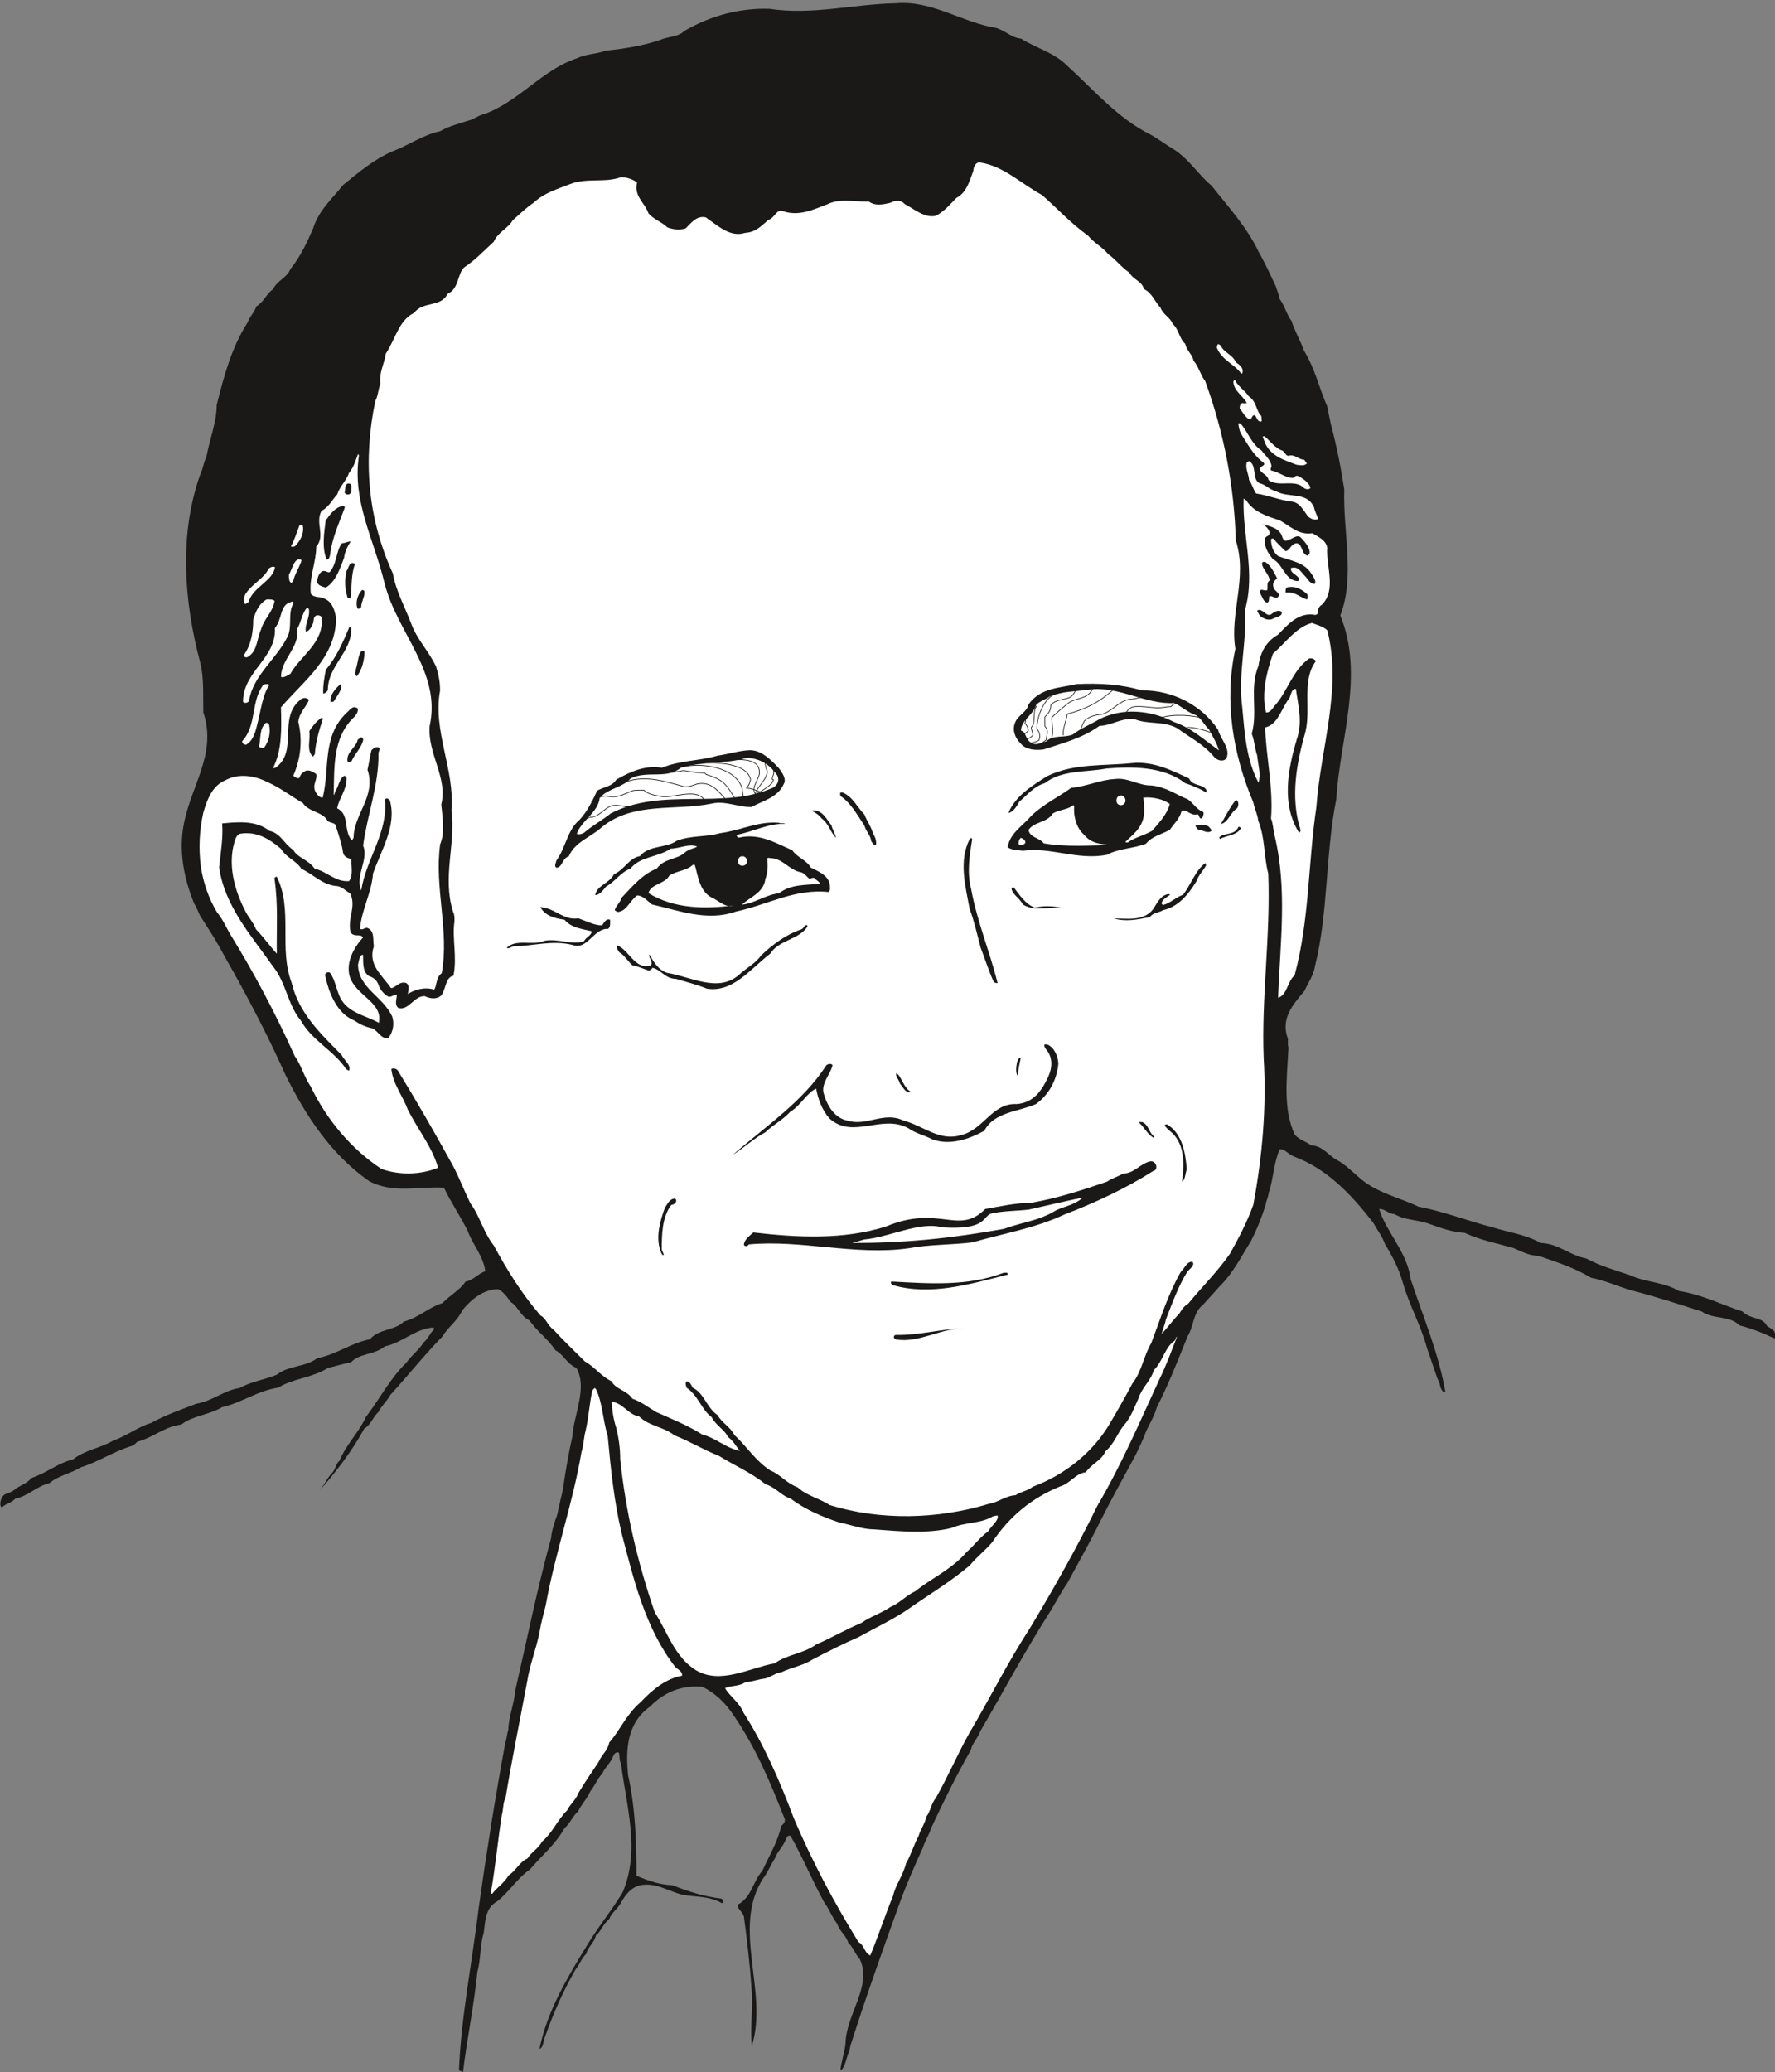
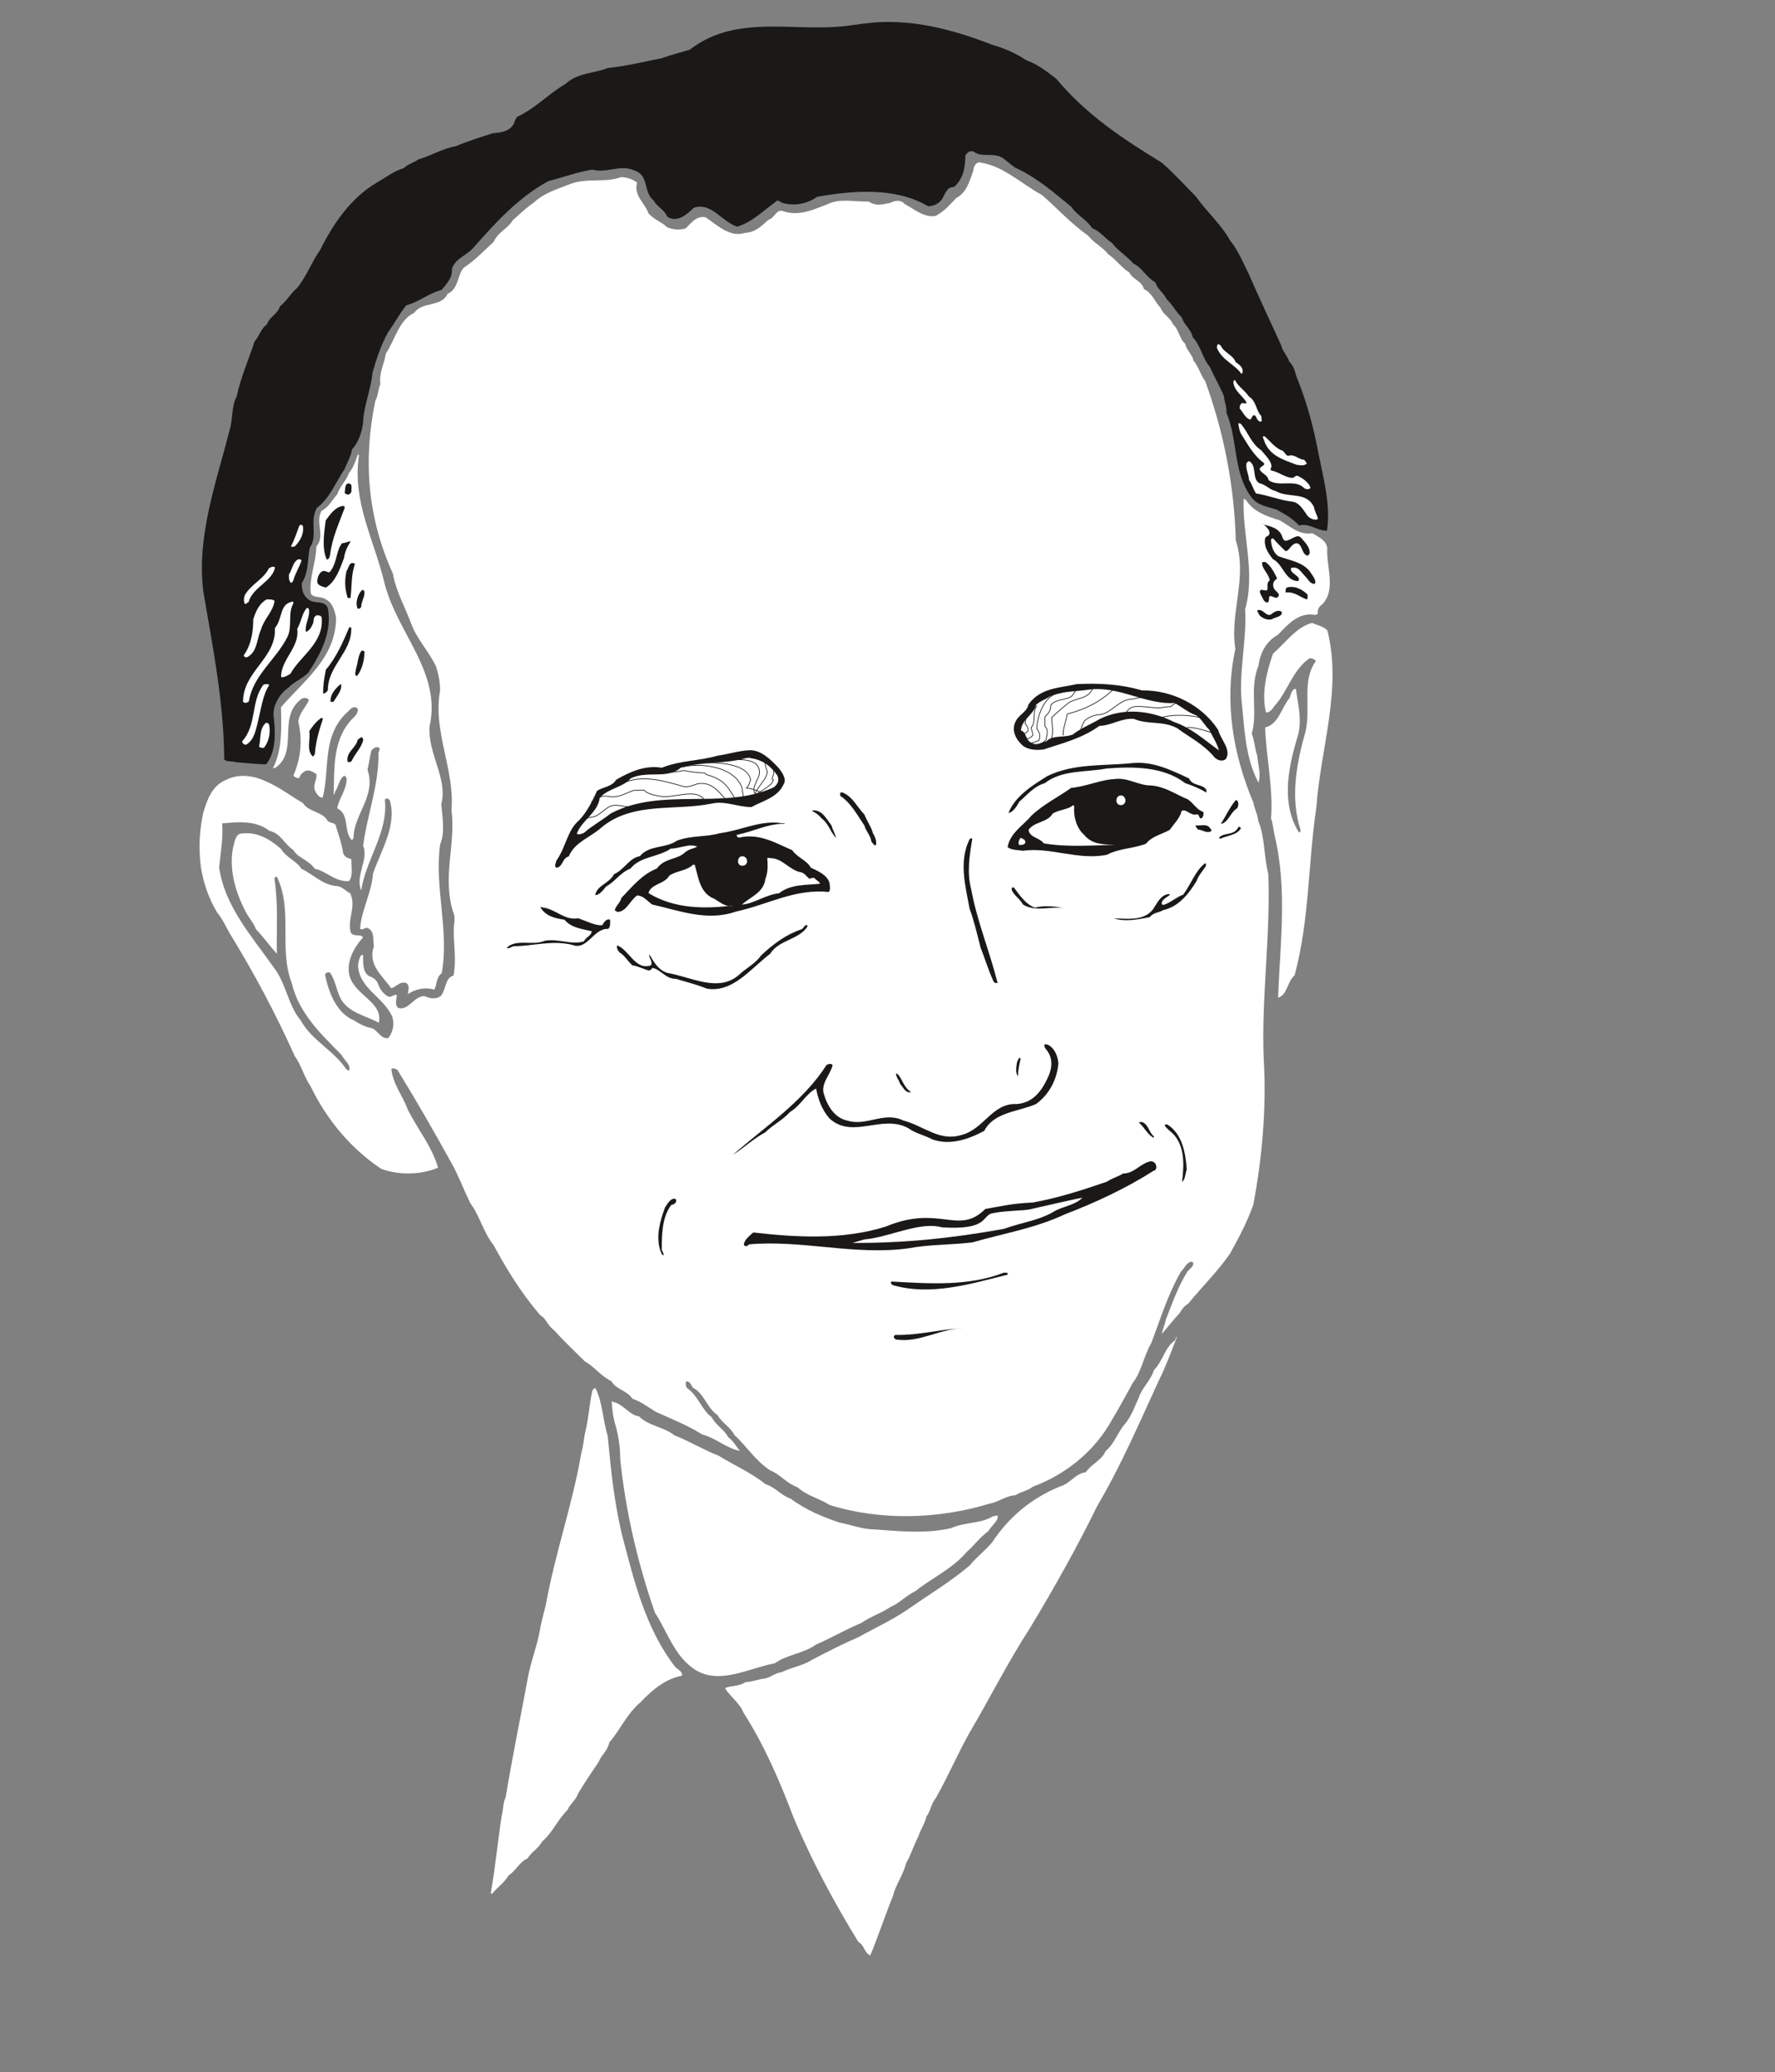
<svg xmlns="http://www.w3.org/2000/svg" xml:space="preserve" width="776.731" height="906.444" fill-rule="evenodd" stroke-linejoin="round" stroke-width="28.222" preserveAspectRatio="xMidYMid" version="1.2" viewBox="0 0 20551 23983">
  <rect x="0" y="0" width="20551" height="23983" fill="#808080" stroke="none" />
  <defs class="ClipPathGroup">
    <clipPath id="a" clipPathUnits="userSpaceOnUse">
      <path d="M0 0h20551v23983H0z" />
    </clipPath>
  </defs>
  <g class="SlideGroup">
    <g class="Slide" clip-path="url(#a)">
      <g class="Page">
        <g class="com.sun.star.drawing.ClosedBezierShape">
          <path fill="none" d="M3 34h20551v23951H3z" class="BoundingBox" />
-           <path fill="#1B1918" d="M10371 38c419-37 764 221 1161 285 111 33 180 114 289 124 173 109 386 163 529 308 317 287 589 614 975 805 91 51 173 114 251 160 191 117 295 300 450 427 196 248 414 485 546 767 76 132 135 264 198 396 15 51 38 99 46 150 63 86 79 177 137 254 41 127 104 228 145 345 127 206 173 427 269 645 13 74 31 150 41 201 69 264 118 508 156 759-16 496 127 1014-46 1458 282 691-5 1428-46 2124-128 645-92 1318-247 1935-18 115-81 191-122 287-145 168-277 331-191 555 0 41-5 69 6 99-16 338-69 719 76 1014 63 63 137 78 185 119 137 5 201 117 298 168 104 58 168 127 249 195 201 186 468 236 696 346 300 58 577 167 864 241 185 58 376 81 554 180 200 5 345 148 523 178 162 86 335 137 500 191 196 91 394 78 577 187 272 41 490 158 736 237 87 94 231 58 282 167 41 28 94 46 94 99 0 23 0 41-7 46-120-58-265-117-402-150-122-122-312-68-439-162-274-87-533-173-805-242-160-45-318-119-478-149-190-115-404-183-609-254-112 0-204-56-295-92-201-56-381-91-559-173-150-10-272-55-409-104-137-51-282-40-404-114-68 0-114-64-177-58 81 266 327 502 363 807 150 450 327 864 404 1313-31 6-49-35-59-63-5-41-18-64-35-99-41-120-79-231-120-351-68-259-203-490-277-749-50-173-121-310-208-450-33-96-91-165-137-251-259-330-532-622-923-767-64-28-109-92-160-81-71 162-71 340-127 503-5 50-31 96-36 142-50 155-104 289-172 421-115 183-206 369-364 524-63 73-132 144-188 208-121 96-104 246-180 368-114 282-218 551-355 818-36 132-110 224-145 333-36 86-69 155-104 226-143 264-287 523-414 777-122 247-247 465-374 701-76 109-132 219-195 323-295 460-541 927-808 1382-33 91-97 144-114 226-173 304-313 591-460 904-26 86-71 147-94 223-97 214-191 427-264 628-196 541-391 1087-564 1630-13 33-18 64-23 92-41 91-46 195-104 231 0-71 46-198 58-307 5-346 315-668 165-983-55-59-78-140-132-186-28-91-104-137-127-218-63-81-96-178-150-247-142-259-251-525-391-772-23-17-45 10-56 41-35 86-99 142-127 218-53 87-86 168-139 237-364 574 68 1305-127 1933-23-211 17-447-5-674-18-281-51-546-87-823-18-63-73-81-73-137 160-81 177-271 287-393 81-178 177-333 218-519 36-27 53-63 36-91-163-414-328-810-582-1181-91-142-213-264-368-338-237-23-445 64-605 229-272 195-282 503-254 795 87 386 97 795 97 1163 150 64 277 104 416 109 188 76 374 132 564 155 28 8 28 48 10 54-150-87-305-69-465-100-167-45-304-142-477-109-109 23-173 109-221 191-46 91-114 122-142 200-76 64-92 140-155 191-18 86-94 132-112 213-56 51-74 122-119 173-145 249-265 523-359 790-22 51-15 119-63 137 86-432 323-828 549-1196 132-221 287-404 414-617 208-483 40-1009-18-1486-28-51-10-97-28-132-36-6-53 17-64 45-28 76-91 122-121 191-64 73-92 150-143 213-40 92-104 150-139 229-69 63-97 145-160 198-105 188-267 320-399 477-142 97-247 265-379 369-139 78-139 223-157 363-46 150-33 310-74 455-40 396-122 787-167 1163-18-18-33-18-46-23 23-612 155-1267 231-1902 91-643 190-1265 305-1888 18-53 18-104 35-150 5-162 69-304 79-449 140-610 254-1181 417-1773 5-86 33-145 50-213 28-59 28-110 46-168 13-81 41-155 46-218 30-209 63-392 104-577 18-259 178-564 46-793-104-40-150-157-242-203-91-137-218-223-299-345-104-46-137-168-219-214-45-63-91-127-150-149-172 7-304 116-409 243-58 125-167 196-232 305-213 219-401 455-604 678-46 82-104 127-137 196-69 64-87 150-163 191-150 276-338 513-528 731 63-69 96-160 160-223 40-49 40-105 81-135 76-188 224-328 305-506 162-213 282-449 467-627 64-91 145-145 201-236 58-46 76-114 117-145 5-18 0-28 0-28-209 10-364 178-567 219-114 99-292 76-391 185-91 15-183 46-264 63-191 120-404 120-577 229-241 36-419 173-650 226-155 92-340 97-472 201-196 23-333 155-513 200-16 23-38 36-56 46-214 64-391 186-595 249-119 74-264 97-363 183-150 36-246 150-396 180-46 51-109 56-150 97-10 7-18-5-23-23-4-51 18-109 59-127 45-15 91-33 127-69 68-40 124-58 177-119 178-58 305-173 478-213 137-110 310-127 467-219 155-53 292-162 437-203 173-96 351-155 523-223 191-31 318-155 501-181 140-79 294-96 432-155 139-109 330-86 467-190 231-46 391-178 610-219 109-127 282-96 393-205 173-46 292-168 447-214 95-99 197-145 268-249 91-15 155-101 229-119-23-180-150-313-201-462-91-183-196-333-278-506-282-18-599 74-874-81-439-310-731-760-962-1227-219-489-455-933-714-1388-81-155-173-294-254-421-41-56-51-120-86-166-115-281-173-571-133-858 69-490 404-859 237-1359-5-201 10-391-36-577-190-713-246-1485 0-2176 36-74 36-137 71-201 38-208 120-409 120-604 86-346 172-663 358-956 28-76 79-116 101-185 87-51 122-155 191-196 53-109 162-132 203-236 119-145 196-317 264-472 64-208 224-346 346-501 183-149 355-294 564-386 195-73 363-195 558-236 111-63 220-86 324-122 69-15 122-63 178-73 414-145 680-519 1089-651 110-53 224-45 323-86 224-23 437-58 627-122 105-46 214-33 292-109 308-178 641-264 981-254 495 76 978-56 1463-64Z" />
        </g>
        <g class="com.sun.star.drawing.ClosedBezierShape">
          <path fill="none" d="M2338 254h13040v8593H2338z" class="BoundingBox" />
          <path fill="#1B1918" d="M9996 274c518-73 1026 63 1491 244 157 45 276 101 393 177 137 51 248 138 352 219 340 409 764 691 1219 968 145 127 267 264 394 391 132 185 292 322 396 508 99 124 145 246 218 391 122 282 249 546 374 823 18 74 76 127 94 190 68 64 68 150 104 224 102 260 178 537 229 814 63 315 149 622 104 919-122 0-201-91-323-61-86-89-160-127-264-185-117-36-219-46-295-150-205-282-150-655-282-968 5-81-28-132-28-190-53-128-116-230-162-339-92-109-109-254-201-346-18-94-99-139-127-231-73-68-104-144-173-208-40-79-109-119-132-196-109-63-155-172-254-218-81-91-182-150-246-236-86-59-140-137-231-173-69-104-178-150-241-246-209-173-410-346-652-455-58-41-94-76-144-112-110-68-242 0-336-73-51-18-78 17-96 45 0 140-28 277-132 364-82 0-99 73-127 121-36 74-115 102-173 102-373-223-876-183-1285-109-120 86-275 109-409 68-23-15-51-38-64-15-142 102-287 247-454 292-183-63-298-287-501-218-86 86-195 173-305 104-40-91-121-114-160-190-122-97-48-288-221-346-165-74-327 36-487-10-181 28-341 91-508 132-351 190-615 483-870 772-81 92-213 125-249 247 8 104-63 172-119 241-155 40-259 140-409 178-87 111-145 221-214 317-81 150-132 305-177 462-18 201-104 385-110 588-17 114-53 219-127 300-12 79-58 155-86 228-109 163-173 341-322 450-87 163 17 318-82 462-28 148-10 275-91 407-5 99 28 167 104 208 74 28 165 0 196 81 55 277-87 541-227 750-73 73-172 109-228 172-104 69-180 206-173 320 23 198 33 417-86 567-122 0-244-18-341-23-58-18-104 0-144-31-5-668-132-1300-242-1945-80-645 150-1260 305-1872 41-137 18-269 81-386 51-237 143-433 206-634 59-68 76-155 145-200 28-87 122-117 150-209 81-63 127-155 195-208 122-150 173-310 272-447 155-312 361-605 655-777 110-64 201-135 313-168 56-53 119-63 165-99 155-46 282-127 439-155 148-63 287-104 426-150 99-5 195-23 243-109 16-46 28-81 61-91 209-105 346-259 536-369 140-132 336-122 491-185 223-23 419-74 627-114 109-41 213-64 323-99 563-436 1267-178 1899-287 46 0 77-13 110-13Z" />
        </g>
        <g class="com.sun.star.drawing.ClosedBezierShape">
          <path fill="none" d="M2310 1877h12380v15671H2310z" class="BoundingBox" />
          <path fill="#FFF" d="M11354 1882c267 41 473 247 709 374 178 154 345 340 531 467 73 91 173 137 236 218 97 69 155 155 246 214 46 86 145 96 168 190 97 46 127 150 191 214 33 86 114 114 142 188 76 71 76 172 145 231 17 81 86 127 96 195 64 76 81 168 135 236 218 595 338 1222 355 1845 140 432-73 839-5 1255-132 610-28 1219 208 1778 16 82 51 140 56 209 82 200 64 414 117 614 28 722-81 1430-53 2136 35 577-18 1148-120 1696-71 200-172 391-271 568-150 214-323 381-483 577-48 28-76 69-99 109-81 87-137 163-208 242 12-56 40-115 48-166 79-203 147-393 251-558 31-36 87-69 59-110-64-12-92 74-137 115-150 264-236 546-341 823-91 155-109 327-218 467-86 160-173 315-267 473-200 337-528 591-886 723-69 54-137 54-201 99-114 6-201 82-300 97-604 185-1267 196-1849 18-127-81-269-109-373-206-132-48-201-150-318-196-172-111-276-284-414-408-51-100-145-140-196-232-127-86-155-254-287-317-18-33-36-74-71-74-23 18-5 56 0 74 134 91 172 254 289 340 51 99 150 145 191 231 68 51 92 110 138 160-156-28-278-149-438-190-173-109-363-183-531-259-96-56-173-120-277-155-63-97-195-109-241-201-127-63-196-167-310-231-127-127-249-241-358-363-74-51-91-137-155-168-218-251-391-533-541-810-122-155-163-345-272-490-73-150-132-306-206-443-208-376-416-739-635-1095-27-28-68-23-73-13 18 173 137 318 190 468 120 236 282 432 351 673-208 86-460 86-658 13-356-237-632-572-815-950-82-122-110-249-186-354-223-495-472-965-754-1422-51-91-87-173-145-241-102-168-160-351-188-523-29-219-17-432 28-633 46-157 104-312 259-376 150-81 333-51 473 18 167 74 282 168 419 246 76 112 231 99 289 209 33 28 97 17 97 68 35 109 68 203 81 300 18 58 58 58 97 76-6 74 25 183-28 252-160 12-259-115-397-143-76-109-195-122-249-218-109-71-142-191-276-221-160-125-369-102-547-86 13 162-17 340-35 508 63 449 376 795 622 1145 155 191 173 450 323 627 132 237 381 346 526 564 15 13 28 13 33 18 28-63-51-114-87-183-241-244-495-485-576-830-155-404 17-846-173-1232-10 0-23 5-28 18 46 299 23 586 28 873-79-86-150-188-241-282-33-86-92-142-127-218-115-224-188-483-138-732 18-63 23-127 74-155 196-35 346 59 480 173 61 104 178 137 236 231 155 74 247 191 420 201 63 13 99 63 144 81 79 155-40 310 10 460 46 53 110 5 140 53-109 120-195 282-157 442 63 231 393 305 340 546-150-86-363-114-450-297-45-99-55-195-114-282-28-17-58 5-58 28 45 214 139 442 335 523 69 46 137 77 213 92 69 35 102 127 183 112 64-77 69-176 46-249-109-236-391-328-396-600 10-40 18-119 58-114 5 81-13 191 69 246 56 18 91 49 109 99 18 59 69 115 114 138 41 12 69-33 99-16 0 46-30 110 18 148 119 35 183-143 305-137 74 35 142 35 190-6 61-81 46-208 143-231 45-218-18-431 12-632 0-46 0-76-17-109-127-404 35-790-18-1176 40-465-219-915-132-1382 0-109-18-183-46-277-86-183-218-310-287-495-76-201-180-386-213-582-295-645-346-1319-204-1997 36-69 31-132 59-196-18-132 46-236 63-353 110-165 150-386 328-472 104-138 312-61 386-219 132-56 114-229 191-305 137-91 236-200 345-299 46-110 168-155 218-247 87-76 155-145 242-203 127-119 282-160 426-218 196-74 404-11 587-79 69 0 145 28 186 63-41 155 91 234 132 356 68 76 155 99 218 162 74 28 150 33 214 11 63-64 127-150 231-127 137 94 282 236 455 180 127-8 188-81 270-150 76-25 91-122 162-104 191 69 363-18 518-76 150-74 310-28 483-33 76 56 168 33 249 15 63-33 127-33 165 13 117 63 236 167 363 137 104-56 168-137 236-206 122-63 155-203 196-312 5-46 18-79 53-97 15 0 28-12 33 0Z" />
        </g>
        <g class="com.sun.star.drawing.ClosedBezierShape">
          <path fill="none" d="M14089 3981h300v345h-300z" class="BoundingBox" />
          <path fill="#FFF" d="M14134 4001c37 81 141 104 174 192 47 28 92 68 77 122 0 0 0 5-13 10-82-115-225-155-283-301 0-23 5-28 12-41 10-4 28 13 33 18Z" />
        </g>
        <g class="com.sun.star.drawing.ClosedBezierShape">
          <path fill="none" d="M14280 4399h330v482h-330z" class="BoundingBox" />
          <path fill="#FFF" d="M14307 4414c36 63 111 110 151 173 93 59 83 168 146 228 0 22 5 40 5 55-10 18-35 8-51-15-12-18-17-40-30-48-34-10-34 48-57 48-53-18-81-86-118-128 0-40 14-58 32-63 28 5 33 5 50 0-35-77-155-140-155-250 10-10 10-15 10-15 12 0 17 5 17 15Z" />
        </g>
        <g class="com.sun.star.drawing.ClosedBezierShape">
          <path fill="none" d="M14338 4898h835v765h-835z" class="BoundingBox" />
          <path fill="#FFF" d="M14365 4904c82 92 127 238 237 306 50 64 119 122 119 191-10 18-15 40 0 45 95 18 174 93 255 83 18-18 28-23 46-23 53 23 139 81 150 142-18 18-46 18-74 0-104-109-290-5-410-91-13-69-86-74-104-128 13-41 74-41 46-74-120-86-191-226-265-341-17-41-22-69-27-110 0-11 15-5 27 0Z" />
        </g>
        <g class="com.sun.star.drawing.ClosedBezierShape">
          <path fill="none" d="M14620 5049h513v338h-513z" class="BoundingBox" />
          <path fill="#FFF" d="M14647 5054c59 51 123 138 202 161 31 25 46 71 76 58 69-17 111 47 174 47 18 18 18 31 33 41-28 35-74 23-119 18-156-59-297-101-366-251-12-38-17-46-27-69 0-5 10-17 27-5Z" />
        </g>
        <g class="com.sun.star.drawing.ClosedBezierShape">
          <path fill="none" d="M3160 5255h1982v6250H3160z" class="BoundingBox" />
          <path fill="#FFF" d="M4156 5272c-80 531 173 968 295 1473 145 582 663 1032 523 1660-23 323 213 600 135 904 15 168 45 318-13 463-69 500 109 1005 18 1491-69 50-54 142-87 190-109-35-231 0-304 51 0-36 28-92-18-127-81-28-127 58-178 58-104-150-272-271-198-485-15-73 13-173-74-211-35-7-51 28-86 11 13-214 132-409 150-641 96-274 277-556 195-845-17-23-40-33-58-11 41 379-219 691-274 1052-73-173 91-361 22-518 51-374 183-696 178-1075 10-30 18-40 10-58-33-18-63 0-91 28-23 91-28 150-46 226 104 305-161 518-161 787-12 18-18 31-18 31-104-104-22-300-172-371 18-114 114-218 109-350-5-11-23-28-23-28-63 28-68 127-109 182-8 23-8 36-18 41 10-315-18-668 246-910 23-28 42-64 31-92-58-45-99 33-127 51-290 278-191 651-277 982-41 0-63-36-81-64-46-81 23-145 7-208-48-36-104-59-139-28-41 23-46 46-59 74-23 5-50-11-68-28 86-196 109-409 58-624 10-109 104-185 122-254-25-33-81-23-99 0-264 214-18 596-287 786-13 5-30 5-30 5 109-208 99-472 93-704 265-310 638-574 638-1037-18-96-46-177-119-213-64-41-127-10-173-64-23-187 63-368 63-546 110-127-17-276 61-414 87-45 122-127 181-190 33-99 104-155 137-249 53-61 81-155 104-218 6 7 11 12 11 17Z" />
        </g>
        <g class="com.sun.star.drawing.ClosedBezierShape">
          <path fill="none" d="M14429 5337h832v678h-832z" class="BoundingBox" />
          <path fill="#FFF" d="M14462 5337c94 50 30 201 117 254 79 18 115 74 191 92 148 86 357 0 443 186 13 64 41 97 46 138-33 17-86 0-119-36-54-74-95-156-182-166-150-18-264-71-415-94-33-46-46-109-81-155-5-75-45-128-28-202 13-5 18-17 28-17Z" />
        </g>
        <g class="com.sun.star.drawing.ClosedBezierShape">
          <path fill="none" d="M3990 5596h82v129h-82z" class="BoundingBox" />
          <path fill="#1B1918" d="M4046 5596c37 12 19 50 24 87-10 41-39 46-63 35-17-12-17-17-17-17 10-36 0-88 34-105h22Z" />
        </g>
        <g class="com.sun.star.drawing.ClosedBezierShape">
          <path fill="none" d="M14369 5773h1030v3286h-1030z" class="BoundingBox" />
          <path fill="#FFF" d="M14429 5790c81 132 241 186 386 231 133 74 220 173 380 150 76 46 157 82 172 168-15 218 110 488-63 660-33 18-51 59-46 92 0 18-18 25-33 25-190-35-317 114-428 229-139 77-208 214-226 359-109 264-5 528-78 787 33 87 33 163 63 254 10 110 46 214 15 313-142-267-160-567-188-871-52-392 56-760 33-1134 122-427-33-854-17-1280 17 0 17 12 30 17Z" />
        </g>
        <g class="com.sun.star.drawing.ClosedBezierShape">
-           <path fill="none" d="M3748 5855h245v621h-245z" class="BoundingBox" />
          <path fill="#1B1918" d="M3991 5877c-64 174-146 347-169 543-5 31-18 59-40 54-58-132-28-314-11-451 56-77 111-156 202-168 10 0 18 12 18 12v10Z" />
        </g>
        <g class="com.sun.star.drawing.ClosedBezierShape">
          <path fill="none" d="M14615 6062h615v696h-615z" class="BoundingBox" />
          <path fill="#1B1918" d="M14620 6068c78 22 172 35 218 122 10 27 18 64 46 69 64-5 133-87 179-36 53 59 109 117 99 186-13 10-18 18-18 23-76-13-59-127-127-145-69 0-87 91-133 91-54-50-99-96-140-143-5-7-23 0-28 6 0 69 23 155 86 196 134 51 296 68 377 196 28 41 61 87 46 122-53 11-81-53-109-81-48-46-76-110-140-105-18 0-28 5-28 5-18 59 87 82 92 128-5 18-10 23-10 23-151 0-174-197-291-253-64-76-109-157-91-244 17-33 45-16 50-56 8-59-108-131-78-104Z" />
        </g>
        <g class="com.sun.star.drawing.ClosedBezierShape">
          <path fill="none" d="M3367 6072h144v257h-144z" class="BoundingBox" />
          <path fill="#FFF" d="M3506 6085c17 88-28 174-93 238-18 6-35 6-45 0 40-69 68-163 97-238 8-5 13-12 13-12 12 0 17 0 28 12Z" />
        </g>
        <g class="com.sun.star.drawing.ClosedBezierShape">
          <path fill="none" d="M3673 6265h388v536h-388z" class="BoundingBox" />
          <path fill="#1B1918" d="M4060 6268c-41 58-69 127-77 190-50 133-101 278-211 342-49-13-94-28-99-64 0-63 27-109 63-127 46-10 69 36 91 0 78-105 65-242 134-323 40 0 81-27 99-18Z" />
        </g>
        <g class="com.sun.star.drawing.ClosedBezierShape">
          <path fill="none" d="M3345 6472h148v276h-148z" class="BoundingBox" />
          <path fill="#FFF" d="M3460 6472c13 0 31 5 31 15-26 81-78 158-95 232-11 18-18 18-18 28-37-10-33-69-33-97 40-64 51-163 115-178Z" />
        </g>
        <g class="com.sun.star.drawing.ClosedBezierShape">
          <path fill="none" d="M14585 6503h223v472h-223z" class="BoundingBox" />
          <path fill="#1B1918" d="M14649 6504c63 36 110 133 138 191-41 28-57 59-41 105 13 46 82 64 54 104-28 41-77-23-105 0-5 15 5 51-18 69-47 0-57-59-80-92-7-17-7-22-12-35 5-13 17-28 35-18 29 5 34 5 47 5 23-23-13-86 33-115-5-74-88-132-88-201 0-13 18-17 37-13Z" />
        </g>
        <g class="com.sun.star.drawing.ClosedBezierShape">
          <path fill="none" d="M3997 6515h115v409h-115z" class="BoundingBox" />
          <path fill="#1B1918" d="M4095 6517s5 5 15 10c-47 128-34 255-52 393-12 0-28 8-36-10-32-110-32-201-10-301 28-41 28-104 83-92Z" />
        </g>
        <g class="com.sun.star.drawing.ClosedBezierShape">
          <path fill="none" d="M2824 6558h361v434h-361z" class="BoundingBox" />
          <path fill="#FFF" d="m3162 6558 22 5c-22 161-260 232-306 405-18 6-28 23-41 23-22-35-14-94 13-128 82-117 206-167 261-283 23-17 40-22 51-22Z" />
        </g>
        <g class="com.sun.star.drawing.ClosedBezierShape">
          <path fill="none" d="M14884 6792h257v146h-257z" class="BoundingBox" />
          <path fill="#1B1918" d="M14929 6794c74-12 156 33 210 87 0 28 5 46-8 56-79-23-138-93-247-80 0-25 0-48 17-58 10-5 16-5 28-5Z" />
        </g>
        <g class="com.sun.star.drawing.ClosedBezierShape">
          <path fill="none" d="M4129 6827h93v219h-93z" class="BoundingBox" />
          <path fill="#1B1918" d="M4220 6858c0 56-38 110-38 166-14 23-32 23-42 18-30-69 5-169 52-214 17 0 28 5 28 30Z" />
        </g>
        <g class="com.sun.star.drawing.ClosedBezierShape">
          <path fill="none" d="M2822 6937h358v672h-358z" class="BoundingBox" />
          <path fill="#FFF" d="M3111 6937c22 0 50 0 68 17-18 127-123 209-156 329-53 117-40 249-151 317-23 18-50 0-50-17 92-127 110-287 110-415 33-104 73-186 155-231h24Z" />
        </g>
        <g class="com.sun.star.drawing.ClosedBezierShape">
          <path fill="none" d="M2813 6962h585v1174h-585z" class="BoundingBox" />
          <path fill="#FFF" d="M3397 6982c-68 117-10 267-68 387-134 267-399 445-447 746-23 27-61 22-68 5 0-352 387-502 369-852 87-100 53-268 186-301 18-12 28 0 28 5v10Z" />
        </g>
        <g class="com.sun.star.drawing.ClosedBezierShape">
          <path fill="none" d="M3254 7036h474v803h-474z" class="BoundingBox" />
          <path fill="#FFF" d="M3577 7053c15 87-53 178-35 260 40-12 68-58 86-110 5-30 0-63 35-81 28-5 56 5 61 23 31 295-252 450-361 652-41 28-94 51-109 36 0-205 218-342 187-555 50-88 55-179 111-242 12 0 17 0 25 17Z" />
        </g>
        <g class="com.sun.star.drawing.ClosedBezierShape">
          <path fill="none" d="M14557 7059h286v113h-286z" class="BoundingBox" />
          <path fill="#1B1918" d="M14579 7059c52 0 88 82 139 50 40-33 87-55 122-28 11 52-63 60-95 75-55 36-125 0-161-33-12-24-22-42-27-47 0-17 10-17 22-17Z" />
        </g>
        <g class="com.sun.star.drawing.ClosedBezierShape">
          <path fill="none" d="M14637 7209h793v4338h-793z" class="BoundingBox" />
          <path fill="#FFF" d="M15190 7209c51 22 133 40 178 86 173 678-78 1360-127 2046-97 650-79 1306-252 1946-86 74-86 231-191 259 22-622 110-1255-41-1878-18-81-18-139-41-195 28-358-58-714-68-1054 155-36 191-233 283-342 17-46 28-109 73-104 26 196 82 382 8 590-104 356-173 742 23 1065 10 12 23 0 23-23-122-374-46-778 58-1141 64-278-48-587 120-814-23-27-56-38-82-27-195 144-246 381-397 546-28 40-59 81-99 76-55-219 7-468 81-681 146-124 265-305 451-355Z" />
        </g>
        <g class="com.sun.star.drawing.ClosedBezierShape">
          <path fill="none" d="M3741 7259h327v769h-327z" class="BoundingBox" />
          <path fill="#1B1918" d="M4067 7276c5 272-271 428-271 710-13 28-41 41-54 41-4-82 13-191 31-277 125-146 202-329 271-491 13 0 18 0 23 7v10Z" />
        </g>
        <g class="com.sun.star.drawing.ClosedBezierShape">
          <path fill="none" d="M4113 7529h109v297h-109z" class="BoundingBox" />
          <path fill="#1B1918" d="M4220 7542c0 94-28 209-87 283-38-11-11-64-11-87 23-69 23-156 65-207 18-4 23 0 33 11Z" />
        </g>
        <g class="com.sun.star.drawing.ClosedBezierShape">
          <path fill="none" d="M2804 7917h312v703h-312z" class="BoundingBox" />
          <path fill="#FFF" d="M3098 7917c7 0 17 5 17 15-73 111-92 272-128 417-28 110-45 214-138 270-35 0-45-28-45-41 173-188 97-466 248-656 23-5 35-5 46-5Z" />
        </g>
        <g class="com.sun.star.drawing.ClosedBezierShape">
          <path fill="none" d="M3826 7917h127v208h-127z" class="BoundingBox" />
          <path fill="#1B1918" d="M3950 7922c11 69-53 138-87 197-18 5-28 5-35 5-10-80 53-157 117-207l5 5Z" />
        </g>
        <g class="com.sun.star.drawing.ClosedBezierShape">
          <path fill="none" d="M11738 7913h2476v891h-2476z" class="BoundingBox" />
          <path fill="#1B1918" d="M12466 7917c264-12 506 0 755 73 355-5 697 174 882 456 28 109 155 227 92 336-46 41-105 11-133-17-127-155-294-233-431-337-169-91-342-38-504-109-143-10-270 81-397 81-200 145-432 202-646 273-104 15-213 0-269-71-63-62-98-156-63-237 33-92 137-120 155-211 137-197 363-191 559-237Z" />
        </g>
        <g class="com.sun.star.drawing.ClosedBezierShape">
          <path fill="none" d="M11821 7974h2293v711h-2293z" class="BoundingBox" />
          <path fill="#FFF" d="M12608 7981c345-47 646 174 992 155 86 47 157 111 254 144 63 48 99 122 144 162 46 88 92 161 115 242-160-114-318-260-519-328-269-137-591-168-859-36-109 64-224 109-315 181-104 41-226 0-307 79-61 13-110 49-155 23-92-28-69-133-137-148 5-127 144-180 177-300 54-49 110-59 155-95 150-63 300-56 455-79Z" />
        </g>
        <g class="com.sun.star.drawing.ClosedBezierShape">
          <path fill="none" d="M3578 8308h161v452h-161z" class="BoundingBox" />
          <path fill="#1B1918" d="M3737 8325c-41 121-82 260-92 404-13 17-18 17-18 30-86-71-29-197-46-296 46-74 92-122 139-155 5 0 17 5 17 5v12Z" />
        </g>
        <g class="com.sun.star.drawing.ClosedBezierShape">
          <path fill="none" d="M3000 8364h124v292h-124z" class="BoundingBox" />
          <path fill="#FFF" d="M3116 8389c18 87 0 189-60 266-22 0-51 0-56-18 22-92 0-210 82-273 11 0 29 7 34 25Z" />
        </g>
        <g class="com.sun.star.drawing.ClosedBezierShape">
          <path fill="none" d="M4021 8531h186v290h-186z" class="BoundingBox" />
          <path fill="#1B1918" d="M4205 8562c-18 92-95 156-135 248-24 13-39 13-47 0-14-110 100-156 118-248 15-13 29-23 41-30 11 0 23 12 23 30Z" />
        </g>
        <g class="com.sun.star.drawing.ClosedBezierShape">
          <path fill="none" d="M6428 8682h2659v1361H6428z" class="BoundingBox" />
          <path fill="#1B1918" d="M8682 8682c132 0 237 104 331 203 45 56 96 132 61 189-69 157-247 195-374 266-160 0-305-76-460-40-426 86-905-23-1268 269-132 122-318 174-386 341-81 23-69 127-145 132-27-22-5-50 0-81 112-155 127-356 267-471 96-104 150-221 206-340 81-46 172-46 221-127 172-100 345-169 528-138 214-87 433-77 646-140 132-18 246-58 373-63Z" />
        </g>
        <g class="com.sun.star.drawing.ClosedBezierShape">
          <path fill="none" d="M6678 8769h2335v888H6678z" class="BoundingBox" />
          <path fill="#FFF" d="M8684 8773c144 18 243 94 317 203 28 64-5 109-46 137-577 266-1291-10-1884 301-109 86-213 140-312 226-28 10-51 23-81 10 53-155 248-246 266-419 109-113 269-118 357-222 190-96 421 13 581-124 260-76 514-41 756-112 23 0 35-9 46 0Z" />
        </g>
        <g class="com.sun.star.drawing.ClosedBezierShape">
          <path fill="none" d="M11676 8828h2293v583h-2293z" class="BoundingBox" />
          <path fill="#1B1918" d="M13112 8831c241-22 447 81 655 178 41 94 162 59 201 135v28c-69-41-160-81-247-109-254-197-617-192-910-169-241 46-513 13-714 169-132 40-203 137-295 214-35 64-73 120-126 132 76-196 276-318 449-427 310-151 655-116 987-151Z" />
        </g>
        <g class="com.sun.star.drawing.ClosedBezierShape">
          <path fill="none" d="M11666 9013h2271v898h-2271z" class="BoundingBox" />
          <path fill="#1B1918" d="M12903 9016c155-22 272 74 422 74 165 12 287 104 432 163 61 46 102 115 160 137 18 5 18 18 18 18 0 23-5 51-28 64-31 0-18-59-54-46-73 15-121-71-172-41-23 92-92 150-137 219-110 58-204 73-277 161-155 58-313 53-450 127-334 68-656-92-974-46-58-10-127-5-177-41 27-166 182-252 274-364 145-137 307-212 462-323 178-16 328-92 501-102Z" />
        </g>
        <g class="com.sun.star.drawing.ClosedBezierShape">
          <path fill="none" d="M9727 9170h419v614h-419z" class="BoundingBox" />
          <path fill="#1B1918" d="M9758 9172c118 51 164 167 250 254 34 87 75 133 98 214 30 51 45 97 35 142-23 5-40-28-53-45-10-74-62-115-80-183-86-128-162-268-278-342-4-17-4-30 0-40 5 0 18-4 28 0Z" />
        </g>
        <g class="com.sun.star.drawing.ClosedBezierShape">
          <path fill="none" d="M12531 9189h622v480h-622z" class="BoundingBox" />
          <path fill="#1B1918" d="M12789 9194c110 18 252-45 338 51 31 95 36 196-5 277-45 123-172 146-283 146-137 0-241-63-282-168-22-87-39-160-12-238 81-33 162-50 244-68Z" />
        </g>
        <g class="com.sun.star.drawing.ClosedBezierShape">
          <path fill="none" d="M13030 9228h515v524h-515z" class="BoundingBox" />
-           <path fill="#FFF" d="M13253 9230c87-7 209 15 291 74-31 122-127 219-204 310-92 55-206 78-283 136-17 0-22 0-27-8 81-78 190-155 213-300 10-79 0-151-5-212h15Z" />
        </g>
        <g class="com.sun.star.drawing.ClosedBezierShape">
          <path fill="none" d="M14135 9258h204v279h-204z" class="BoundingBox" />
          <path fill="#1B1918" d="M14322 9263c23 22 18 69 0 92-82 53-100 164-187 181 59-95 105-196 174-278l13 5Z" />
        </g>
        <g class="com.sun.star.drawing.ClosedBezierShape">
          <path fill="none" d="M11907 9317h1004v473h-1004z" class="BoundingBox" />
          <path fill="#FFF" d="M12437 9332c-10 110 23 250 117 331 91 115 237 110 356 115-270 5-565 28-825-18-51-68-160-63-177-155 68-100 218-82 282-192 82-46 173-41 237-96 0 0 5 5 10 15Z" />
        </g>
        <g class="com.sun.star.drawing.ClosedBezierShape">
          <path fill="none" d="M9403 9378h279v320h-279z" class="BoundingBox" />
          <path fill="#1B1918" d="M9420 9378c103 0 149 100 208 176 13 51 41 97 53 143-63-56-87-169-168-225-36-46-77-69-110-87 0-7 17-7 17-7Z" />
        </g>
        <g class="com.sun.star.drawing.ClosedBezierShape">
          <path fill="none" d="M6891 9519h2720v1079H6891z" class="BoundingBox" />
          <path fill="#1B1918" d="M9017 9522c23 12 46-5 74 12-195-7-373 92-559 127-10 15 13 33 23 33 236-56 427 64 617 145 59 86 173 119 214 201 96 46 190 87 218 178 5 41 13 87-10 105-394-41-709 149-1072 226-336 119-664-13-974-82-58-45-104-104-172-104-87 64-122 186-226 191-16-5-23-18-33-18 10-51 63-86 78-145 135-142 244-274 409-339 94-127 236-99 330-190 51-41 102-41 138-64-87-40-209 23-305 23-155 104-351 87-468 231-119 47-177 151-281 207-41 53-87 104-127 99 22-114 162-132 218-241 122-53 173-187 300-209 109-132 299-87 426-178 168-64 341-41 497-87 236-30 449-143 685-121Z" />
        </g>
        <g class="com.sun.star.drawing.ClosedBezierShape">
          <path fill="none" d="M13841 9550h187v81h-187z" class="BoundingBox" />
          <path fill="#1B1918" d="M13865 9553c51 0 115-17 143 29 18 18 18 23 18 34-46 36-98-11-156-16-13-18-35-42-28-47h23Z" />
        </g>
        <g class="com.sun.star.drawing.ClosedBezierShape">
          <path fill="none" d="M14112 9568h256v142h-256z" class="BoundingBox" />
          <path fill="#1B1918" d="M14367 9585c-45 83-163 83-243 124 0-13-7-13-12-13 58-69 178-17 228-128 15 0 27 12 27 17Z" />
        </g>
        <g class="com.sun.star.drawing.ClosedBezierShape">
          <path fill="none" d="M11157 9694h395v1684h-395z" class="BoundingBox" />
          <path fill="#1B1918" d="M11256 9712c-30 186-63 386-12 577 68 374 219 732 306 1088-18 0-41 0-51-28-59-132-99-264-145-381-42-160-75-310-128-451-51-274-126-551 0-805 13-5 18-17 18-17l12 17Z" />
        </g>
        <g class="com.sun.star.drawing.ClosedBezierShape">
          <path fill="none" d="M11793 9695h81v85h-81z" class="BoundingBox" />
          <path fill="#FFF" d="M11844 9712c19 0 24 18 29 37-10 28-47 33-75 28-12-23 0-65 23-82 11 17 11-5 23 17Z" />
        </g>
        <g class="com.sun.star.drawing.ClosedBezierShape">
          <path fill="none" d="M8158 9904h636v446h-636z" class="BoundingBox" />
          <path fill="#1B1918" d="M8572 9908c64 5 150-27 204 35 50 156-18 283-135 376-124 40-265 40-369-6-79-94-141-214-102-324 120-81 269-59 402-81Z" />
        </g>
        <g class="com.sun.star.drawing.ClosedBezierShape">
          <path fill="none" d="M8590 9928h906v542h-906z" class="BoundingBox" />
          <path fill="#FFF" d="M8917 9931c146 0 220 141 359 164 46 15 64 51 87 68 17 18 45-17 68 0 28 33 51 33 64 64-145 18-336 0-474 110-160 18-287 120-431 132 91-86 253-138 271-295 33-87 28-156 23-243 10-4 23-4 33 0Z" />
        </g>
        <g class="com.sun.star.drawing.ClosedBezierShape">
          <path fill="none" d="M12898 9990h1066v661h-1066z" class="BoundingBox" />
          <path fill="#1B1918" d="M13963 10017c-28 54-87 110-109 179-97 158-209 296-387 337-56 33-115 27-155 81-145 28-282 56-414 15 149 0 345 36 454-109 51-80 88-161 179-174 13 8 18 8 18 8-36 28-99 56-99 101 0 13 17 18 17 18 77-18 150-91 232-119 91-122 144-283 254-364 10 5 10 10 10 27Z" />
        </g>
        <g class="com.sun.star.drawing.ClosedBezierShape">
          <path fill="none" d="M7508 10008h980v495h-980z" class="BoundingBox" />
          <path fill="#FFF" d="M8044 10008c41 138 56 328 225 393 76 45 140 104 218 78-323 41-679 41-979-143 27-109 190-104 241-203 100-62 196-52 273-125h22Z" />
        </g>
        <g class="com.sun.star.drawing.ClosedBezierShape">
          <path fill="none" d="M11712 10270h634v251h-634z" class="BoundingBox" />
          <path fill="#1B1918" d="M11739 10271c64 87 140 197 242 233 128-31 255-13 364 15-160-46-346 45-501-51-41-77-115-110-132-179 0-18 17-22 27-18Z" />
        </g>
        <g class="com.sun.star.drawing.ClosedBezierShape">
          <path fill="none" d="M5867 10496h1199v480H5867z" class="BoundingBox" />
          <path fill="#1B1918" d="M6281 10502c149 15 255 155 415 125 99 35 195 86 276 81 23-33 46-81 92-64 0 36 7 82-23 106-168-11-241 254-414 185-237-58-461 15-674 15-41 8-64 36-86 18 114-109 299-18 441-81 159-28 314 53 451 7 36-58 91-68 91-117-109-27-236-38-314-133-118-17-220-45-278-142 0-12 17 0 23 0Z" />
        </g>
        <g class="com.sun.star.drawing.ClosedBezierShape">
          <path fill="none" d="M7143 10704h2209v745H7143z" class="BoundingBox" />
          <path fill="#1B1918" d="M9350 10721c-97 155-333 155-432 316-236 181-432 451-732 405-127-51-252-81-361-114-122 0-168-105-272-128-5 18-18 18-35 33-64-15-125-51-196-61-63-59-91-117-150-150-28-36-32-53-28-81 137 45 209 292 391 231 31-41-28-86-17-127 48 79 94 173 203 213 282 47 588 230 829 29 91-87 195-133 259-227 145-137 295-247 472-306 28-15 28-45 59-50 0 5 10 5 10 17Z" />
        </g>
        <g class="com.sun.star.drawing.ClosedBezierShape">
          <path fill="none" d="M8485 12086h3770v1279H8485z" class="BoundingBox" />
          <path fill="#1B1918" d="M12132 12090c82 41 117 140 122 218-17 191-109 359-259 469-208 91-485 91-599 310-184 99-397 172-601 99-96-51-195-69-274-127-307-173-645 132-917-115-91-104-132-227-155-346-110 51-179 197-301 270-91 99-195 145-287 236-144 77-248 181-375 260 375-328 812-615 1083-1038 30-18 53-18 71 0-23 109-145 219-99 341 40 138 127 270 264 300 226 74 426-109 653 0 241 64 419 247 673 168 260-64 356-371 638-358 198-13 295-161 363-306 54-114 59-231-17-323-16-17-28-45-23-58 12-9 35 0 40 0Z" />
        </g>
        <g class="com.sun.star.drawing.ClosedBezierShape">
          <path fill="none" d="M11765 12239h53v216h-53z" class="BoundingBox" />
          <path fill="#1B1918" d="M11817 12252c-12 56-31 133-31 202-33-36-19-115-11-161 11-31 24-48 30-53l12 12Z" />
        </g>
        <g class="com.sun.star.drawing.ClosedBezierShape">
          <path fill="none" d="M10375 12418h176v225h-176z" class="BoundingBox" />
          <path fill="#1B1918" d="M10399 12435c51 64 70 156 151 204-69 16-92-58-128-94-13-51-63-97-41-127 5 12 5 12 18 17Z" />
        </g>
        <g class="com.sun.star.drawing.ClosedBezierShape">
          <path fill="none" d="M13190 12984h170v186h-170z" class="BoundingBox" />
          <path fill="#1B1918" d="M13220 12984c80 28 80 120 139 166v18c-69-33-110-121-169-174 0-22 22 0 30-10Z" />
        </g>
        <g class="com.sun.star.drawing.ClosedBezierShape">
          <path fill="none" d="M13485 13012h256v665h-256z" class="BoundingBox" />
          <path fill="#1B1918" d="M13512 13012c174 104 215 328 228 520-18 58-18 122-54 144 23-186 36-417-110-560-33-31-74-59-91-92 0-12 22-12 27-12Z" />
        </g>
        <g class="com.sun.star.drawing.ClosedBezierShape">
          <path fill="none" d="M8613 13439h4776v1032H8613z" class="BoundingBox" />
          <path fill="#1B1918" d="M13325 13439c28 0 56 22 61 50 8 36-10 59-28 59-322 206-686 374-1031 506-338 159-706 220-1069 324-249 30-497 23-738 68-617 87-1245-101-1849-45-23 30-46 22-58 7 0-58 63-104 109-145 508 59 1044 87 1536-69 623-259 837 110 1150-203 195-33 309-64 546-74 299-53 581-145 863-242 59-41 132-59 186-94 132 0 200-120 322-142Z" />
        </g>
        <g class="com.sun.star.drawing.ClosedBezierShape">
          <path fill="none" d="M7621 13871h209v655h-209z" class="BoundingBox" />
          <path fill="#1B1918" d="M7827 13881c10 35-18 58-54 63-111 141-111 359-111 520 14 31 19 41 24 59-24 10-29-28-41-51-55-169 0-349 54-497 33-49 56-99 110-104 10 5 18 10 18 10Z" />
        </g>
        <g class="com.sun.star.drawing.ClosedBezierShape">
          <path fill="none" d="M9868 13862h2665v525H9868z" class="BoundingBox" />
          <path fill="#FFF" d="M11914 13998c5 0 617-144 617-135-99 94-243 99-345 168-185 100-336 110-565 191-640 114-1154 163-1753 163 45-13 86-26 139-41 282-23 646-213 898-140 495 31 467-105 559-156 122-35 345-35 450-50Z" />
        </g>
        <g class="com.sun.star.drawing.ClosedBezierShape">
          <path fill="none" d="M10315 14729h1356v195h-1356z" class="BoundingBox" />
          <path fill="#1B1918" d="M11621 14729h38s18 22 8 22c-440 111-895 248-1332 121-18-10-27-33-13-41 432 23 882 59 1299-102Z" />
        </g>
        <g class="com.sun.star.drawing.ClosedBezierShape">
-           <path fill="none" d="M10348 15372h836v138h-836z" class="BoundingBox" />
          <path fill="#1B1918" d="M11154 15372h28c-282-9-537 176-811 129l-18-15c-12-19 5-37 18-37 274 5 524-69 783-77Z" />
        </g>
        <g class="com.sun.star.drawing.ClosedBezierShape">
          <path fill="none" d="M8395 15466h5229v7165H8395z" class="BoundingBox" />
          <path fill="#FFF" d="M13623 15483c-64 160-120 320-201 483-231 500-437 985-719 1464-236 483-503 955-777 1410-259 398-467 818-703 1216-138 247-248 506-388 752-55 65-63 159-109 214-18 87-68 145-91 227-59 109-87 218-145 315-33 139-119 243-150 375-96 237-173 473-264 691-69-28-69-122-137-155-290-472-536-934-749-1435-163-433-346-852-582-1220-46-117-168-198-213-284 73-33 160-16 236-69 86-5 144-33 223-41 71-15 127-68 191-73 127-59 249-76 358-145 173-92 373-191 541-264 206-115 414-209 599-341 229-160 471-304 685-487 86-104 180-173 259-267 203-305 462-513 785-646 119-33 177-150 299-165 74-104 183-135 229-244 109-92 140-224 236-328 69-91 104-195 145-282 40-127 145-208 178-327 109-110 127-265 241-341 13-17 13-33 23-50v17Z" />
        </g>
        <g class="com.sun.star.drawing.ClosedBezierShape">
          <path fill="none" d="M5681 16063h2218v5854H5681z" class="BoundingBox" />
          <path fill="#FFF" d="M6899 16075c79 160 79 358 137 541 36 391 74 755 160 1123 140 536 273 1105 624 1555 35 31 86 54 76 99-186 33-341 160-478 305-163 137-237 323-364 468-18 96-91 142-122 223-86 127-167 247-236 363-33 87-97 127-127 196-119 119-173 264-292 363-47 86-123 120-169 196-99 45-132 142-218 195-54 92-132 137-191 214-12 0-17-8-17-8 53-292 81-604 127-897 22-81 12-144 45-208 76-460 168-904 249-1341 33-208 109-391 143-570 18-112 49-221 72-312 109-605 314-1181 414-1773 27-87 27-168 45-236 41-168 46-328 82-478 10-18 15-18 27-30l13 12Z" />
        </g>
        <g class="com.sun.star.drawing.ClosedBezierShape">
          <path fill="none" d="M7082 16220h4472v3178H7082z" class="BoundingBox" />
          <path fill="#FFF" d="M7104 16225c117 28 178 149 295 167 119 115 287 120 409 219 178 68 333 167 513 236 183 114 378 196 541 329 125 40 188 137 292 167 174 132 377 214 565 277 140 28 272 79 399 79 310 23 609 53 896-15 163-72 341-49 480-135 23-5 39-10 56-10 18 56-73 119-109 183-104 76-160 162-246 236-173 203-409 305-595 455-119 58-182 139-292 185-109 75-231 110-335 184-183 76-350 175-523 249-151 109-336 114-479 218-299 54-627 249-912 81-251-154-332-449-477-668-201-582-338-1169-401-1774 0-133-18-249-46-364-36-109-48-213-53-304 5 0 17 0 22 5Z" />
        </g>
        <g class="com.sun.star.drawing.ClosedBezierShape">
          <path fill="none" d="M12667 9154h417v411h-417z" class="BoundingBox" />
          <path fill="#1B1918" d="M12876 9154c114 0 206 91 206 201 0 118-92 209-206 209-118 0-209-91-209-209 0-110 91-201 209-201Z" />
        </g>
        <g class="com.sun.star.drawing.ClosedBezierShape">
          <path fill="none" d="M12926 9205h107v114h-107z" class="BoundingBox" />
          <path fill="#FFF" d="M12980 9205c28 0 51 31 51 59 0 29-23 54-51 54-37 0-54-25-54-54 0-28 17-59 54-59Z" />
        </g>
        <g class="com.sun.star.drawing.ClosedBezierShape">
          <path fill="none" d="M8285 9858h416v411h-416z" class="BoundingBox" />
          <path fill="#1B1918" d="M8494 9858c114 0 206 91 206 201 0 115-92 209-206 209-118 0-209-94-209-209 0-110 91-201 209-201Z" />
        </g>
        <g class="com.sun.star.drawing.ClosedBezierShape">
          <path fill="none" d="M8545 9909h107v111h-107z" class="BoundingBox" />
          <path fill="#FFF" d="M8595 9909c32 0 55 27 55 59 0 28-23 51-55 51-33 0-50-23-50-51 0-32 17-59 50-59Z" />
        </g>
        <g fill="none" class="com.sun.star.drawing.OpenBezierShape">
          <path d="M8656 8911h309v358h-309z" class="BoundingBox" />
          <path stroke="#1B1918" stroke-linejoin="miter" stroke-width="8" d="M8659 9265c86-86 204-120 282-207 0-12 13-18 13-35l-13-5c0-37 31-65 13-105" />
        </g>
        <g fill="none" class="com.sun.star.drawing.OpenBezierShape">
          <path d="M8730 8769h162v502h-162z" class="BoundingBox" />
          <path stroke="#1B1918" stroke-linejoin="miter" stroke-width="8" d="M8735 9269c-17-142 128-206 151-339-18-31-36-117-36-157-10 0-17 0-28 12" />
        </g>
        <g fill="none" class="com.sun.star.drawing.OpenBezierShape">
          <path d="M8458 8785h349v452h-349z" class="BoundingBox" />
          <path stroke="#1B1918" stroke-linejoin="miter" stroke-width="8" d="M8804 9232c-174-82 10-209-13-314-15-144-229-127-333-127" />
        </g>
        <g fill="none" class="com.sun.star.drawing.OpenBezierShape">
-           <path d="M8194 8823h686v366h-686z" class="BoundingBox" />
          <path stroke="#1B1918" stroke-linejoin="miter" stroke-width="8" d="M8878 9184c-74-10-160-63-236-63 30-29 35-57 48-98-36-179-342-196-496-196" />
        </g>
        <g fill="none" class="com.sun.star.drawing.OpenBezierShape">
          <path d="M7898 8853h716v413h-716z" class="BoundingBox" />
          <path stroke="#1B1918" stroke-linejoin="miter" stroke-width="8" d="M8609 9264c0-41-13-105-18-145-81-243-468-297-692-243" />
        </g>
        <g fill="none" class="com.sun.star.drawing.OpenBezierShape">
          <path d="M7645 8911h877v347h-877z" class="BoundingBox" />
          <path stroke="#1B1918" stroke-linejoin="miter" stroke-width="8" d="M8517 9254c-104-173-140-232-341-291l-17-18c-83 0-174-15-243-28-63 13-139 23-208 23-10-32-33-23-63-23" />
        </g>
        <g fill="none" class="com.sun.star.drawing.OpenBezierShape">
          <path d="M7189 9008h1229v260H7189z" class="BoundingBox" />
          <path stroke="#1B1918" stroke-linejoin="miter" stroke-width="8" d="M8414 9264c-91-97-172-225-341-192-41 13-104 41-155 31-231-64-486-149-727-31" />
        </g>
        <g fill="none" class="com.sun.star.drawing.OpenBezierShape">
          <path d="M6843 9140h1321v147H6843z" class="BoundingBox" />
          <path stroke="#1B1918" stroke-linejoin="miter" stroke-width="8" d="M8159 9264c-87-150-351-28-496-46-73-14-149-19-209-74-38 0-96 0-124 5-82 28-168 87-272 69-97-19-132 18-213 64" />
        </g>
        <g fill="none" class="com.sun.star.drawing.OpenBezierShape">
          <path d="M6704 9315h593v213h-593z" class="BoundingBox" />
          <path stroke="#1B1918" stroke-linejoin="miter" stroke-width="8" d="M7296 9339c-58 0-145-29-201-17-87 17-145 120-237 133-36 0-128 36-150 69" />
        </g>
        <g fill="none" class="com.sun.star.drawing.OpenBezierShape">
          <path d="M11837 8292h72v218h-72z" class="BoundingBox" />
          <path stroke="#1B1918" stroke-linejoin="miter" stroke-width="8" d="M11839 8505c28-13 46-28 65-46 0-41-19-70-37-87 13-31 0-59 29-76" />
        </g>
        <g fill="none" class="com.sun.star.drawing.OpenBezierShape">
          <path d="M11885 8166h124v390h-124z" class="BoundingBox" />
          <path stroke="#1B1918" stroke-linejoin="miter" stroke-width="8" d="M11885 8551c27 0 55-23 74-41 0-28-19-64-19-92 60-59 9-191 65-249" />
        </g>
        <g fill="none" class="com.sun.star.drawing.OpenBezierShape">
          <path d="M11941 8015h342v588h-342z" class="BoundingBox" />
          <path stroke="#1B1918" stroke-linejoin="miter" stroke-width="8" d="M11941 8597c30 0 58-18 86-28 18-35 18-91-23-133 0-150 99-417 278-417" />
        </g>
        <g fill="none" class="com.sun.star.drawing.OpenBezierShape">
          <path d="M12065 7946h478v655h-478z" class="BoundingBox" />
          <path stroke="#1B1918" stroke-linejoin="miter" stroke-width="8" d="M12068 8596c12-10 40-28 45-33 0-49 36-105-15-158v-109c41-42 69-70 69-138 50-59 145-59 206-82 82-27 59-126 168-126" />
        </g>
        <g fill="none" class="com.sun.star.drawing.OpenBezierShape">
          <path d="M12163 7928h621v643h-621z" class="BoundingBox" />
          <path stroke="#1B1918" stroke-linejoin="miter" stroke-width="8" d="M12167 8568c40-105 10-163 10-265 30-30 181-163 214-181 109-51 213-41 260-155 13-28 104-35 132-35" />
        </g>
        <g fill="none" class="com.sun.star.drawing.OpenBezierShape">
          <path d="M12305 7941h663v571h-663z" class="BoundingBox" />
          <path stroke="#1B1918" stroke-linejoin="miter" stroke-width="8" d="M12311 8510c-12-63 38-178 45-247 229-58 410-157 570-318h41" />
        </g>
        <g fill="none" class="com.sun.star.drawing.OpenBezierShape">
          <path d="M12507 8045h830v415h-830z" class="BoundingBox" />
          <path stroke="#1B1918" stroke-linejoin="miter" stroke-width="8" d="M12512 8459c0-30 27-86 45-117 59-56 132-69 197-74 114-28 200-156 322-174 93-5 179-45 260-45" />
        </g>
        <g fill="none" class="com.sun.star.drawing.OpenBezierShape">
          <path d="M13008 8118h777v182h-777z" class="BoundingBox" />
          <path stroke="#1B1918" stroke-linejoin="miter" stroke-width="8" d="M13012 8297c12-40 58-105 104-115 73-19 208 10 295 10 46 0 102-15 148-15 17-24 58-42 86-54 41 22 127-10 135 40" />
        </g>
        <g fill="none" class="com.sun.star.drawing.OpenBezierShape">
          <path d="M13378 8274h554v64h-554z" class="BoundingBox" />
          <path stroke="#1B1918" stroke-linejoin="miter" stroke-width="8" d="M13381 8333c116-71 369-65 515-29 5 0 28 16 35 16" />
        </g>
        <g fill="none" class="com.sun.star.drawing.OpenBezierShape">
          <path d="M13716 8413h414v119h-414z" class="BoundingBox" />
          <path stroke="#1B1918" stroke-linejoin="miter" stroke-width="8" d="M13716 8445c10 0 27-27 40-27 93 0 225 45 312 74 18 0 58 36 58 36" />
        </g>
      </g>
    </g>
  </g>
</svg>